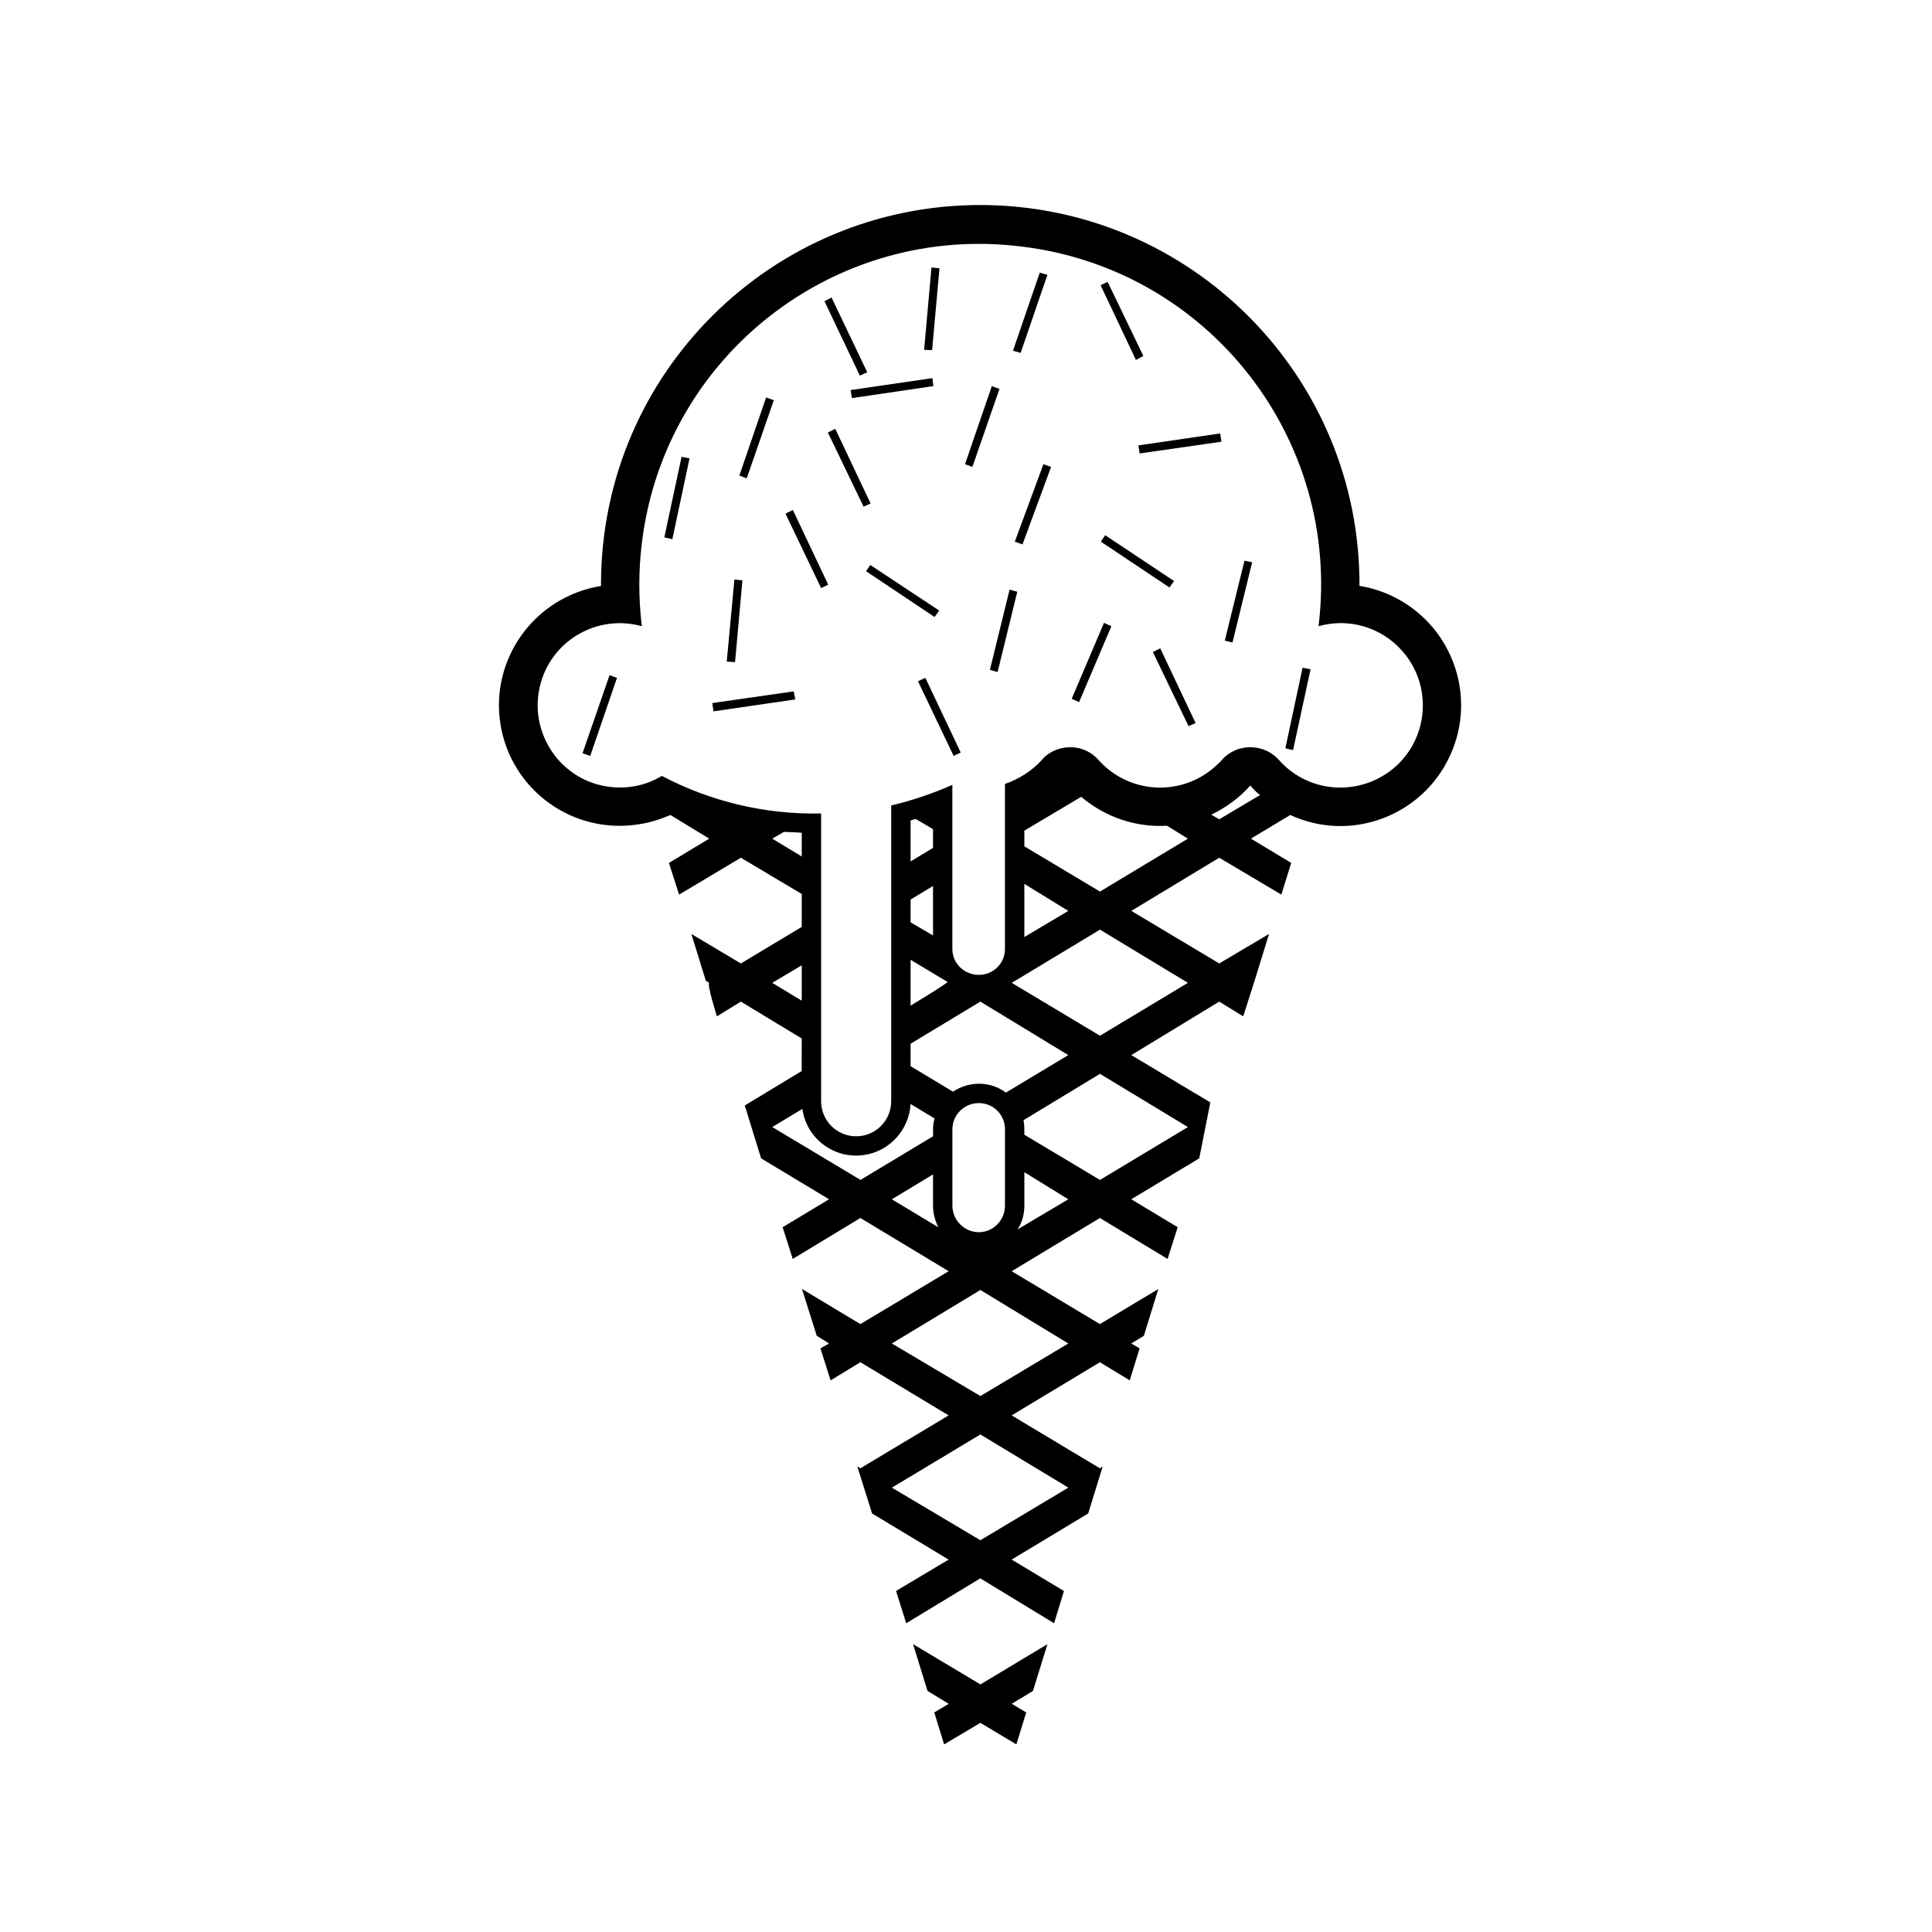
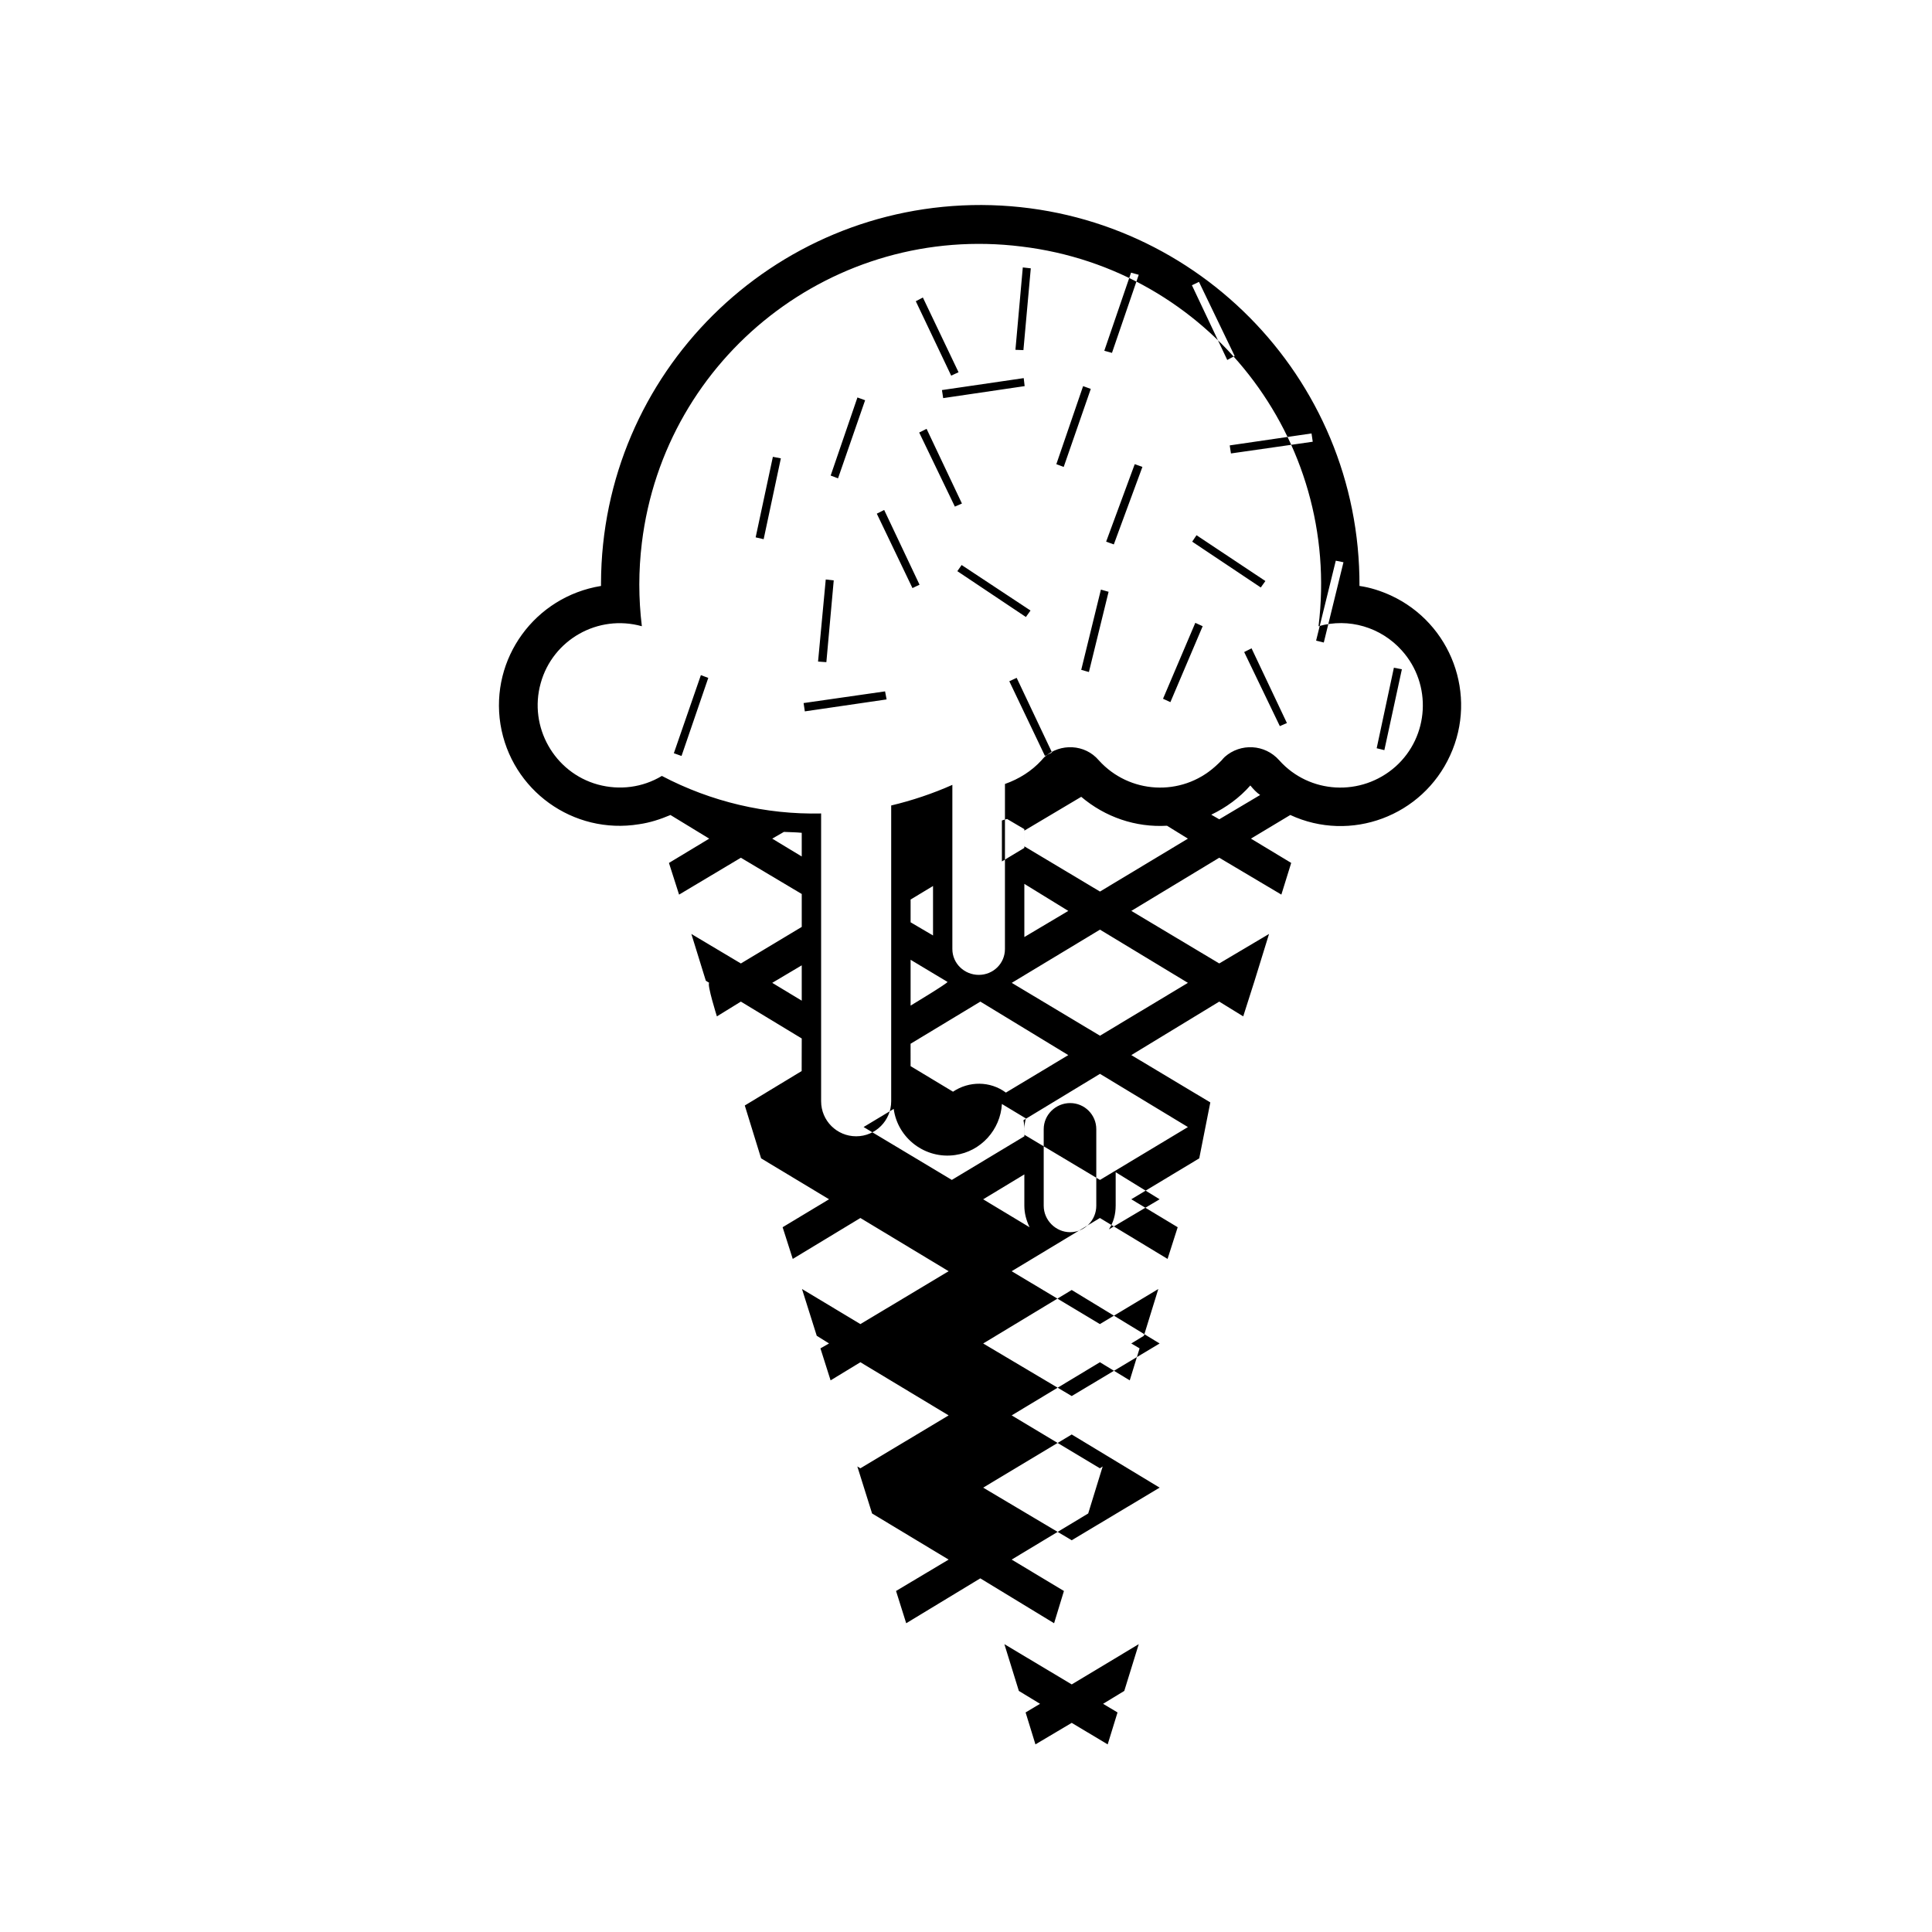
<svg xmlns="http://www.w3.org/2000/svg" fill="#000000" width="800px" height="800px" version="1.1" viewBox="144 144 512 512">
-   <path d="m356.47 419.21-16.133-9.773-6.352 3.914s-2.691-8.555-2.035-8.887l-0.898-0.562-3.836-12.391 13.121 7.82 16.133-9.688v-8.723l-16.133-9.609-16.375 9.773-2.684-8.395 10.672-6.438-10.27-6.266c-2.691 1.145-5.457 2.035-8.312 2.445-17.438 2.848-33.895-8.961-36.742-26.48-2.769-17.441 9.125-33.816 26.648-36.664v-0.734c0.16-55.656 45.383-100.38 100.86-100.22 55.566 0.25 100.38 45.469 100.14 100.95 2.848 0.402 5.617 1.301 8.305 2.519 16.055 7.418 23.059 26.398 15.73 42.371-7.336 16.133-26.398 23.215-42.367 15.809l-10.43 6.266 10.672 6.438-2.609 8.395-16.461-9.773-23.301 14.09 23.301 13.93 13.195-7.82-3.828 12.391-0.973 0.562 0.973-0.562-3.012 9.453-6.359-3.914-23.301 14.176 20.938 12.543-2.934 14.82-18.008 10.844 12.297 7.41-2.684 8.398-17.93-10.844-23.383 14.102 23.383 14.012 15.48-9.297-3.828 12.395-3.34 2.035 2.203 1.301-2.609 8.48-7.906-4.805-23.383 14.086 23.383 14.02 0.734-0.488-3.836 12.461-20.285 12.223 13.852 8.316-2.609 8.551-19.555-11.898-19.637 11.898-2.691-8.551 13.934-8.316-20.285-12.223-3.91-12.461 0.812 0.488 23.387-14.02-23.387-14.086-7.898 4.805-2.691-8.48 2.281-1.301-3.258-2.035-3.91-12.395 15.477 9.297 23.387-14.012-23.387-14.102-17.926 10.844-2.684-8.398 12.305-7.41-18.008-10.844-4.324-14.008 15.074-9.129m53.883-76.082c3.742-1.316 7.082-3.43 9.691-6.281 0.246-0.328 0.492-0.562 0.816-0.898 4.152-3.668 10.672-3.414 14.34 0.898 8.07 8.961 21.84 9.699 30.797 1.707 0.648-0.562 1.223-1.133 1.789-1.707 0.246-0.328 0.492-0.562 0.816-0.898 4.152-3.668 10.594-3.414 14.418 0.898 7.984 8.961 21.75 9.699 30.797 1.707 8.957-7.977 9.773-21.824 1.707-30.789-5.535-6.191-14.09-8.723-22.078-6.438 6.109-49.621-29.172-94.664-78.707-100.62-49.539-6.191-94.59 29.004-100.62 78.543-0.898 7.418-0.898 14.664 0 22.078-11.648-3.254-23.629 3.594-26.801 15.074-3.258 11.566 3.582 23.711 15.156 26.887 5.703 1.551 11.812 0.812 16.949-2.289 13.035 6.848 27.539 10.277 42.203 9.949v76.262c0 5.141 4.156 9.289 9.285 9.289 5.129 0 9.285-4.152 9.285-9.289v-78.379c5.547-1.316 11.082-3.18 16.211-5.465v43.508c0 3.828 3.18 6.848 7.008 6.848s6.926-3.023 6.926-6.848l0.004-43.746zm65.016 0.402c-2.852 3.258-6.438 5.863-10.352 7.742l2.121 1.219 10.832-6.438c-0.973-0.652-1.789-1.551-2.602-2.523zm-59.887 16.129 20.043 11.984 23.305-14.02-5.543-3.422c-8.309 0.488-16.379-2.281-22.73-7.664l-15.074 8.961zm-58.992-3.586c-1.547-0.156-3.094-0.156-4.727-0.238l-3.094 1.785 7.82 4.727zm0 44.488v-9.367l-7.82 4.641zm28.848-10.836v12.141s10.02-6.031 9.773-6.281zm30.145-6.031 11.648-6.922-11.648-7.164zm-30.145-9.934v6.031l5.945 3.492v-13.113zm26.805 22.078 23.383 14.008 23.305-14.008-23.305-14.102-23.383 14.102m-26.805 22.074 11.238 6.769c4.238-2.852 9.859-2.852 14.016 0.238l16.535-9.934-23.301-14.176-18.496 11.168 0.004 5.934zm30.145 16.703v1.473l20.043 11.977 23.305-14.012-23.305-14.102-20.285 12.297c0.16 0.66 0.242 1.555 0.242 2.367zm-24.199 0c0-0.973 0.168-1.961 0.406-2.848l-6.352-3.828c-0.406 6.848-5.543 12.551-12.383 13.527-7.906 1.145-15.234-4.402-16.293-12.223l-7.981 4.805 23.383 14.012 19.23-11.566v-1.879zm1.387 25.992c-0.898-1.879-1.387-3.742-1.387-5.703v-8.305l-10.918 6.602zm22.812-5.703c0 2.289-0.57 4.402-1.793 6.266l13.445-7.977-11.648-7.176v8.887zm-35.109 36.504 23.461 13.93 23.301-13.93-23.301-14.176-23.461 14.176m0 38.203 23.461 13.941 23.301-13.941-23.301-14.09-23.461 14.09m5.617 41.477 3.836 12.395 5.617 3.414-3.828 2.289 2.609 8.465 9.613-5.703 9.531 5.703 2.609-8.465-3.828-2.289 5.617-3.414 3.836-12.395-17.758 10.672-17.855-10.672m-29.5-160.51v8.637m28.848-66.402v10.844l5.945-3.586v-4.969l-4.566-2.691c-0.484 0.086-0.891 0.242-1.379 0.402zm11.078 81.805v20.289c0 3.824 3.18 7.008 7.008 7.008s6.926-3.184 6.926-7.008v-20.289c0-3.824-3.098-6.922-6.926-6.922s-7.008 3.098-7.008 6.922zm-5.051-196.92-0.246-2.121-21.668 3.168 0.324 2.133zm-36.582 83.027-0.406-2.133-21.59 3.098 0.324 2.203zm-18.168-10.031 2.203 0.156 1.953-21.668-2.117-0.242zm-38.215 24.289 2.035 0.727 7.09-20.688-1.961-0.734zm107.96-22.094 2.035 0.574 5.215-21.262-2.035-0.578zm-14.664-14.004 1.223-1.715-18.254-12.062-1.137 1.629zm5.051 36.816 1.875-0.898-9.371-19.793-1.953 0.898zm-56.789-74.301 1.953 0.734 7.176-20.695-2.035-0.734zm59.805-3.012 1.953 0.727 7.176-20.68-2.035-0.734zm-26.891 11.238 1.875-0.812-9.367-19.793-1.961 0.973zm55.164 50.922 1.953 0.898 8.555-20.121-1.953-0.891zm56.621 13.117 2.035 0.5 4.644-21.434-2.117-0.406zm-16.051-28.516 2.035 0.5 5.215-21.277-2.035-0.406zm-14.664-14.09 1.223-1.707-18.254-12.141-1.145 1.707zm5.051 36.742 1.875-0.812-9.371-19.805-1.953 0.984zm-46.031-48.887 2.035 0.734 7.578-20.539-2.035-0.727zm54.754-26.48-0.324-2.195-21.68 3.168 0.328 2.133zm-22.656-21.668 1.961-1.062-9.457-19.633-1.867 0.898zm-32.586-2.441 2.035 0.562 7.09-20.695-2.035-0.562zm-23.551-0.25 2.117 0.082 1.953-21.676-2.117-0.238zm-17.027 6.844 1.953-0.898-9.453-19.805-1.875 0.984zm-51.816 42.855 2.121 0.488 4.559-21.422-2.117-0.406zm41.555 13.445 1.875-0.898-9.371-19.805-1.953 0.984z" />
+   <path d="m356.47 419.21-16.133-9.773-6.352 3.914s-2.691-8.555-2.035-8.887l-0.898-0.562-3.836-12.391 13.121 7.82 16.133-9.688v-8.723l-16.133-9.609-16.375 9.773-2.684-8.395 10.672-6.438-10.27-6.266c-2.691 1.145-5.457 2.035-8.312 2.445-17.438 2.848-33.895-8.961-36.742-26.48-2.769-17.441 9.125-33.816 26.648-36.664v-0.734c0.16-55.656 45.383-100.38 100.86-100.22 55.566 0.25 100.38 45.469 100.14 100.95 2.848 0.402 5.617 1.301 8.305 2.519 16.055 7.418 23.059 26.398 15.73 42.371-7.336 16.133-26.398 23.215-42.367 15.809l-10.43 6.266 10.672 6.438-2.609 8.395-16.461-9.773-23.301 14.09 23.301 13.93 13.195-7.82-3.828 12.391-0.973 0.562 0.973-0.562-3.012 9.453-6.359-3.914-23.301 14.176 20.938 12.543-2.934 14.82-18.008 10.844 12.297 7.41-2.684 8.398-17.93-10.844-23.383 14.102 23.383 14.012 15.48-9.297-3.828 12.395-3.34 2.035 2.203 1.301-2.609 8.48-7.906-4.805-23.383 14.086 23.383 14.02 0.734-0.488-3.836 12.461-20.285 12.223 13.852 8.316-2.609 8.551-19.555-11.898-19.637 11.898-2.691-8.551 13.934-8.316-20.285-12.223-3.91-12.461 0.812 0.488 23.387-14.02-23.387-14.086-7.898 4.805-2.691-8.48 2.281-1.301-3.258-2.035-3.91-12.395 15.477 9.297 23.387-14.012-23.387-14.102-17.926 10.844-2.684-8.398 12.305-7.41-18.008-10.844-4.324-14.008 15.074-9.129m53.883-76.082c3.742-1.316 7.082-3.43 9.691-6.281 0.246-0.328 0.492-0.562 0.816-0.898 4.152-3.668 10.672-3.414 14.34 0.898 8.07 8.961 21.84 9.699 30.797 1.707 0.648-0.562 1.223-1.133 1.789-1.707 0.246-0.328 0.492-0.562 0.816-0.898 4.152-3.668 10.594-3.414 14.418 0.898 7.984 8.961 21.75 9.699 30.797 1.707 8.957-7.977 9.773-21.824 1.707-30.789-5.535-6.191-14.09-8.723-22.078-6.438 6.109-49.621-29.172-94.664-78.707-100.62-49.539-6.191-94.59 29.004-100.62 78.543-0.898 7.418-0.898 14.664 0 22.078-11.648-3.254-23.629 3.594-26.801 15.074-3.258 11.566 3.582 23.711 15.156 26.887 5.703 1.551 11.812 0.812 16.949-2.289 13.035 6.848 27.539 10.277 42.203 9.949v76.262c0 5.141 4.156 9.289 9.285 9.289 5.129 0 9.285-4.152 9.285-9.289v-78.379c5.547-1.316 11.082-3.18 16.211-5.465v43.508c0 3.828 3.18 6.848 7.008 6.848s6.926-3.023 6.926-6.848l0.004-43.746zm65.016 0.402c-2.852 3.258-6.438 5.863-10.352 7.742l2.121 1.219 10.832-6.438c-0.973-0.652-1.789-1.551-2.602-2.523zm-59.887 16.129 20.043 11.984 23.305-14.02-5.543-3.422c-8.309 0.488-16.379-2.281-22.73-7.664l-15.074 8.961zm-58.992-3.586c-1.547-0.156-3.094-0.156-4.727-0.238l-3.094 1.785 7.82 4.727zm0 44.488v-9.367l-7.82 4.641zm28.848-10.836v12.141s10.02-6.031 9.773-6.281zm30.145-6.031 11.648-6.922-11.648-7.164zm-30.145-9.934v6.031l5.945 3.492v-13.113zm26.805 22.078 23.383 14.008 23.305-14.008-23.305-14.102-23.383 14.102m-26.805 22.074 11.238 6.769c4.238-2.852 9.859-2.852 14.016 0.238l16.535-9.934-23.301-14.176-18.496 11.168 0.004 5.934zm30.145 16.703v1.473l20.043 11.977 23.305-14.012-23.305-14.102-20.285 12.297c0.16 0.66 0.242 1.555 0.242 2.367zc0-0.973 0.168-1.961 0.406-2.848l-6.352-3.828c-0.406 6.848-5.543 12.551-12.383 13.527-7.906 1.145-15.234-4.402-16.293-12.223l-7.981 4.805 23.383 14.012 19.23-11.566v-1.879zm1.387 25.992c-0.898-1.879-1.387-3.742-1.387-5.703v-8.305l-10.918 6.602zm22.812-5.703c0 2.289-0.57 4.402-1.793 6.266l13.445-7.977-11.648-7.176v8.887zm-35.109 36.504 23.461 13.93 23.301-13.93-23.301-14.176-23.461 14.176m0 38.203 23.461 13.941 23.301-13.941-23.301-14.09-23.461 14.09m5.617 41.477 3.836 12.395 5.617 3.414-3.828 2.289 2.609 8.465 9.613-5.703 9.531 5.703 2.609-8.465-3.828-2.289 5.617-3.414 3.836-12.395-17.758 10.672-17.855-10.672m-29.5-160.51v8.637m28.848-66.402v10.844l5.945-3.586v-4.969l-4.566-2.691c-0.484 0.086-0.891 0.242-1.379 0.402zm11.078 81.805v20.289c0 3.824 3.18 7.008 7.008 7.008s6.926-3.184 6.926-7.008v-20.289c0-3.824-3.098-6.922-6.926-6.922s-7.008 3.098-7.008 6.922zm-5.051-196.92-0.246-2.121-21.668 3.168 0.324 2.133zm-36.582 83.027-0.406-2.133-21.59 3.098 0.324 2.203zm-18.168-10.031 2.203 0.156 1.953-21.668-2.117-0.242zm-38.215 24.289 2.035 0.727 7.09-20.688-1.961-0.734zm107.96-22.094 2.035 0.574 5.215-21.262-2.035-0.578zm-14.664-14.004 1.223-1.715-18.254-12.062-1.137 1.629zm5.051 36.816 1.875-0.898-9.371-19.793-1.953 0.898zm-56.789-74.301 1.953 0.734 7.176-20.695-2.035-0.734zm59.805-3.012 1.953 0.727 7.176-20.68-2.035-0.734zm-26.891 11.238 1.875-0.812-9.367-19.793-1.961 0.973zm55.164 50.922 1.953 0.898 8.555-20.121-1.953-0.891zm56.621 13.117 2.035 0.5 4.644-21.434-2.117-0.406zm-16.051-28.516 2.035 0.5 5.215-21.277-2.035-0.406zm-14.664-14.09 1.223-1.707-18.254-12.141-1.145 1.707zm5.051 36.742 1.875-0.812-9.371-19.805-1.953 0.984zm-46.031-48.887 2.035 0.734 7.578-20.539-2.035-0.727zm54.754-26.48-0.324-2.195-21.68 3.168 0.328 2.133zm-22.656-21.668 1.961-1.062-9.457-19.633-1.867 0.898zm-32.586-2.441 2.035 0.562 7.09-20.695-2.035-0.562zm-23.551-0.25 2.117 0.082 1.953-21.676-2.117-0.238zm-17.027 6.844 1.953-0.898-9.453-19.805-1.875 0.984zm-51.816 42.855 2.121 0.488 4.559-21.422-2.117-0.406zm41.555 13.445 1.875-0.898-9.371-19.805-1.953 0.984z" />
</svg>